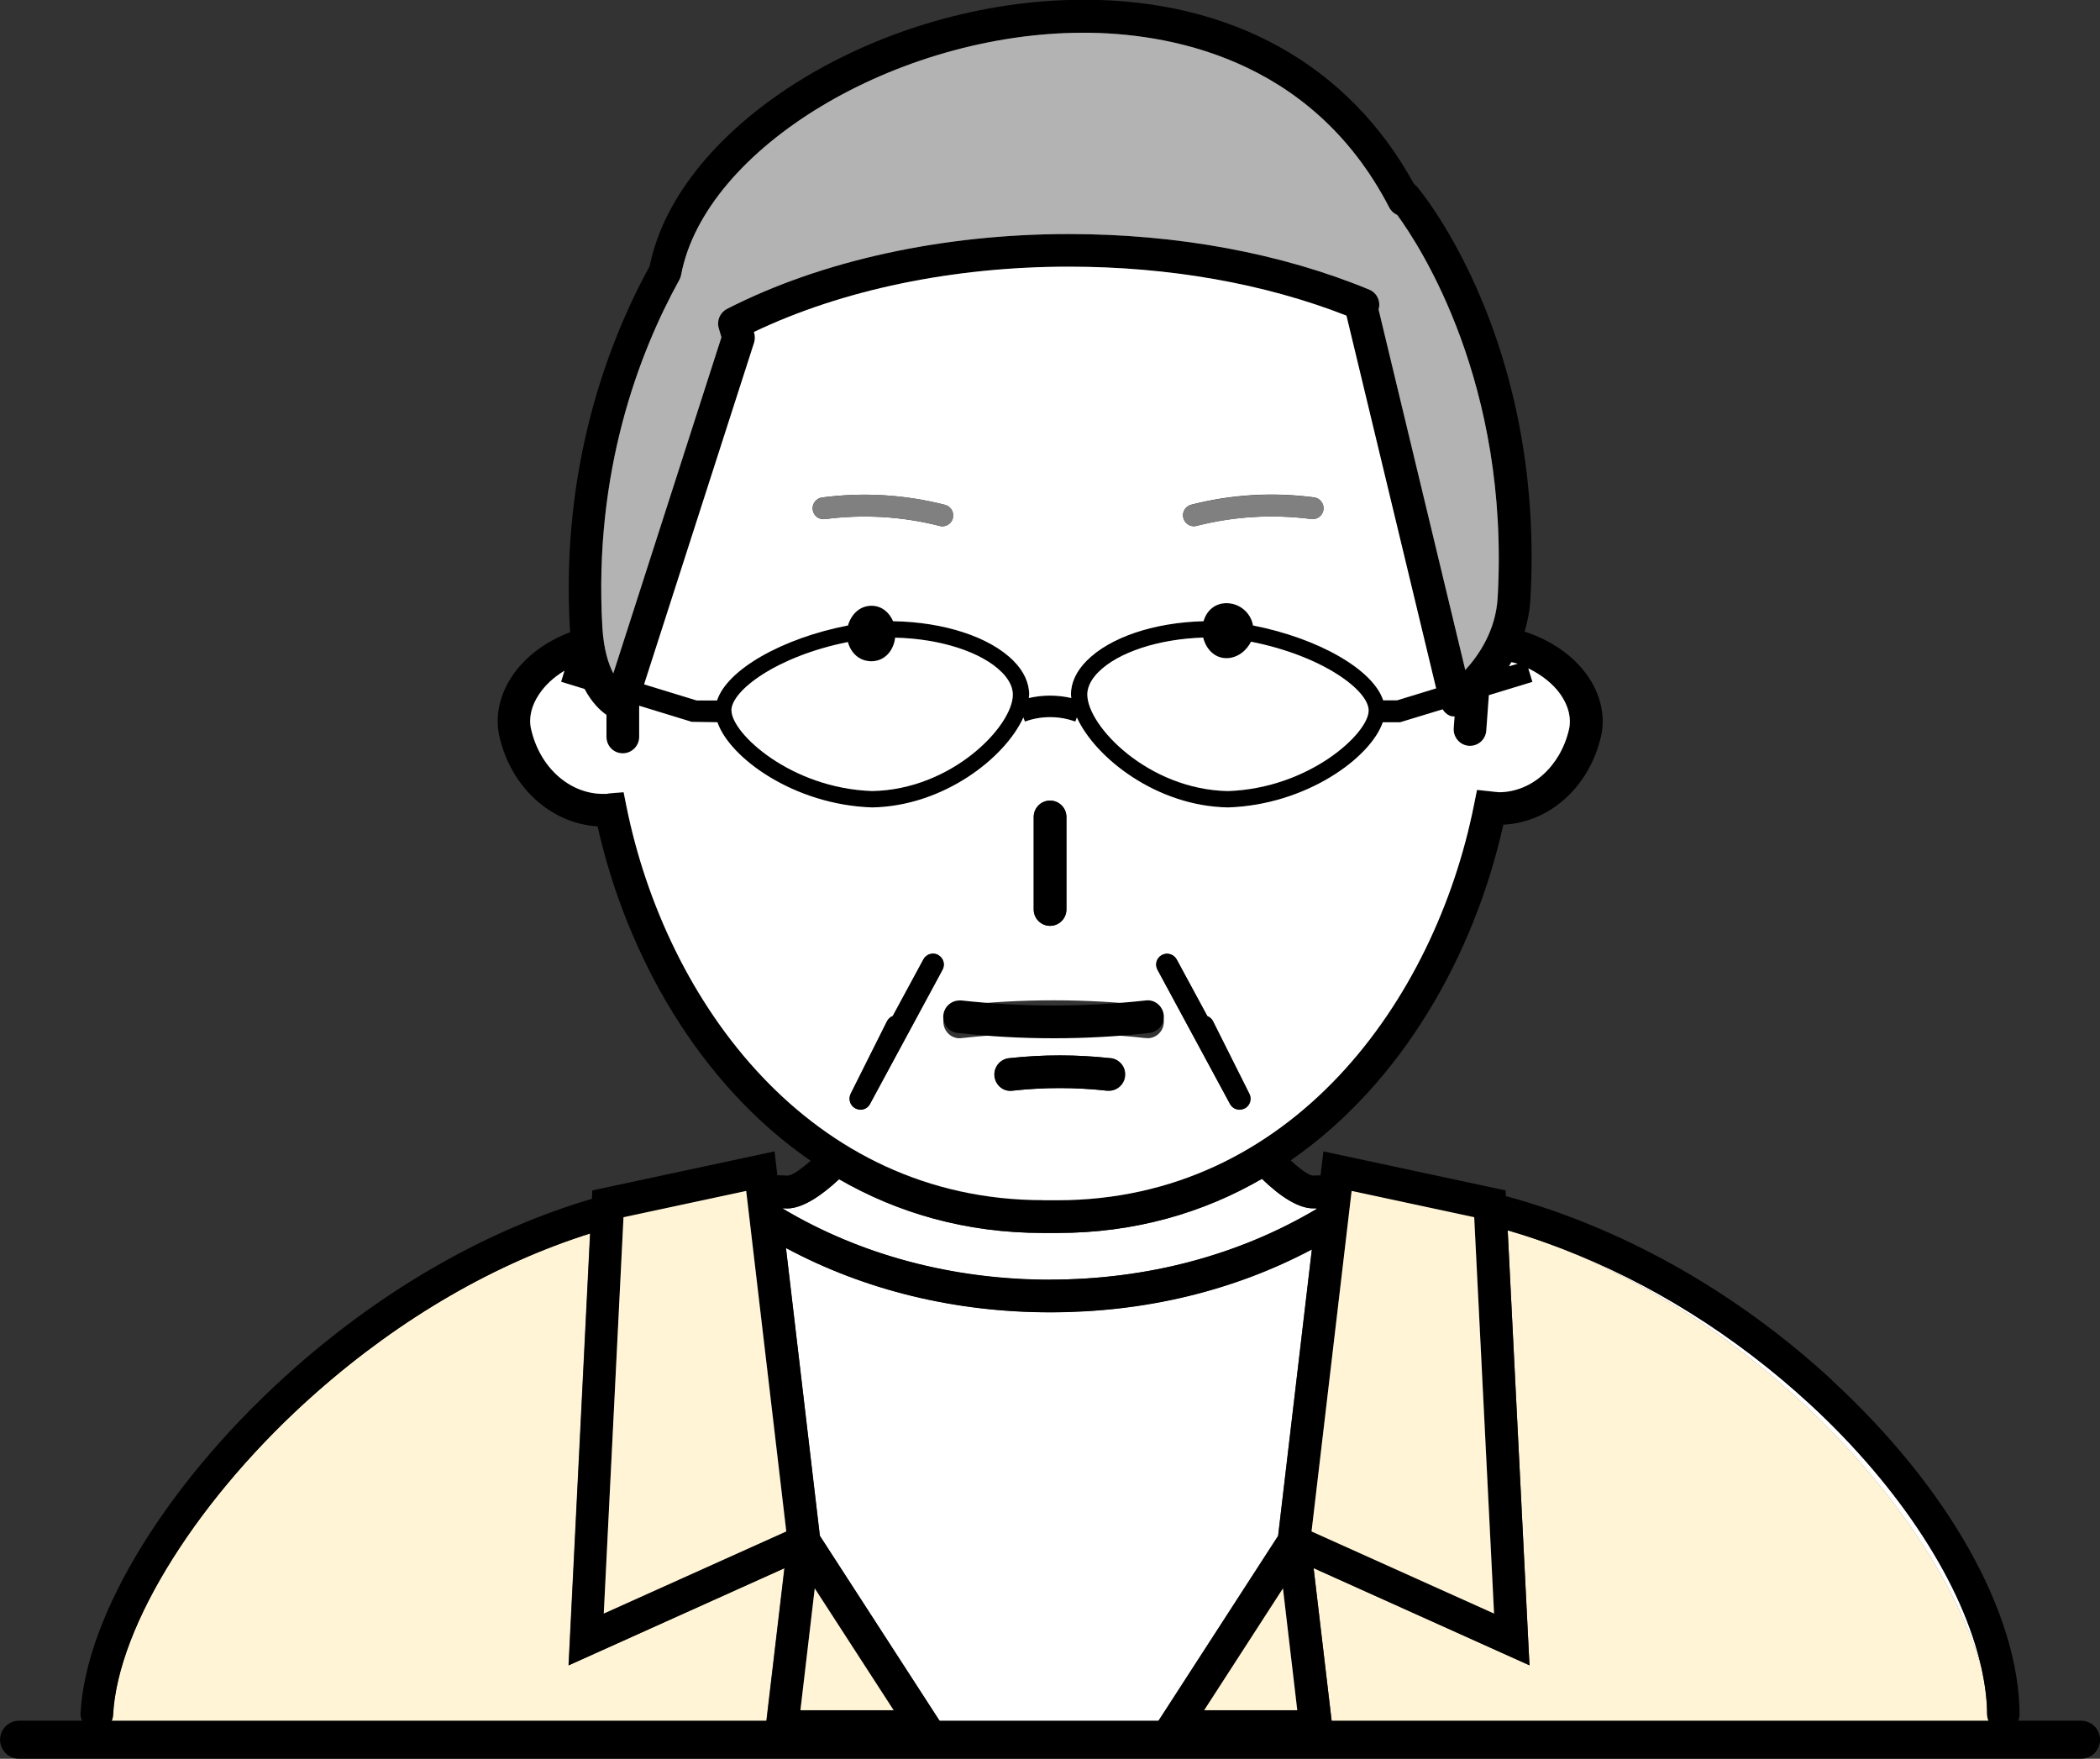
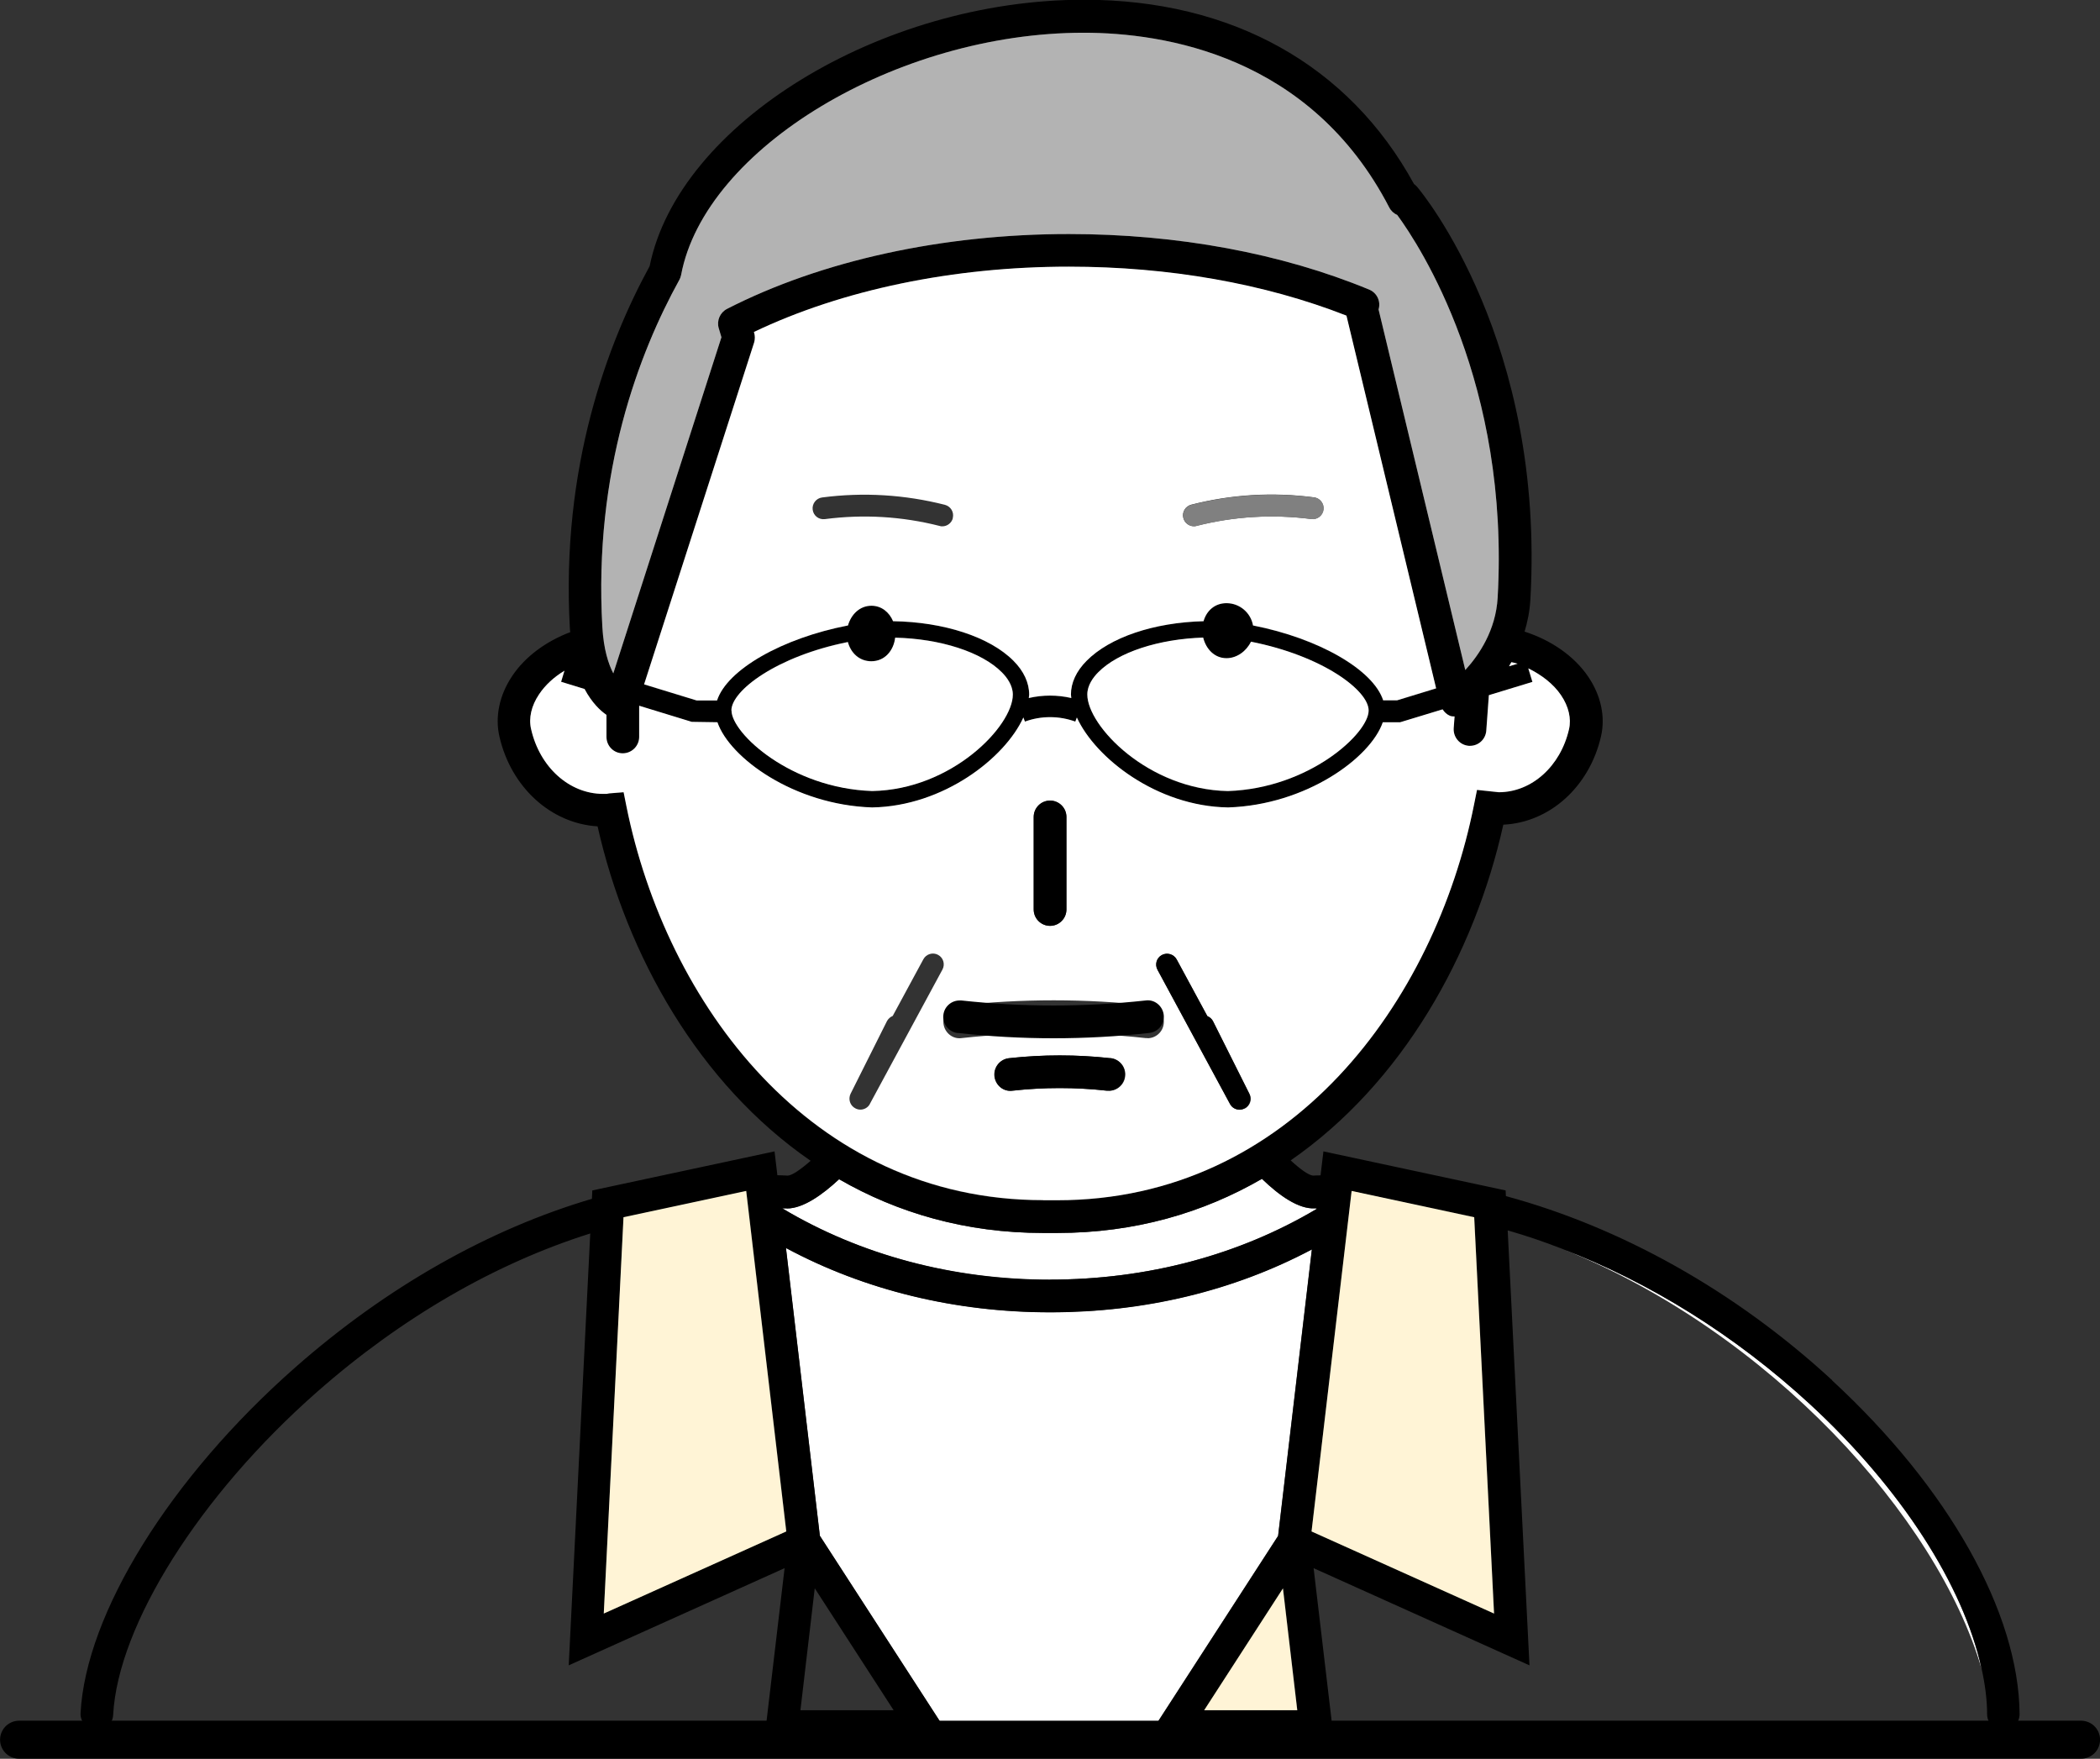
<svg xmlns="http://www.w3.org/2000/svg" id="b" data-name="レイヤー 2" width="162.95" height="136.47" viewBox="0 0 162.95 136.47">
  <rect x="0" y="0" width="162.95" height="136.47" fill="#333333" stroke="none" />
  <defs>
    <style>
      .d {
        fill: none;
        stroke: #000;
        stroke-linecap: round;
        stroke-miterlimit: 10;
        stroke-width: 2.95px;
      }

      .e, .f, .g, .h, .i {
        stroke-width: 0px;
      }

      .f {
        fill: gray;
      }

      .g {
        fill: #b3b3b3;
      }

      .h {
        fill: #fff;
      }

      .i {
        fill: #fff4d6;
      }
    </style>
  </defs>
  <g id="c" data-name="contents">
    <g>
      <g>
        <path class="h" d="M81.48,99.29c7.54,0,14.66-1.91,20.68-5.48v-.05s-.08,0-.13,0c-1.28.07-2.78-1-4.11-2.29-4.56,2.63-9.86,4.2-15.88,4.2h-.58s-.52,0-.52,0c-6,0-11.29-1.55-15.83-4.17-1.32,1.23-2.8,2.27-4.05,2.27-.04,0-.08,0-.12,0-.08,0-.16,0-.23,0,6.04,3.61,13.2,5.54,20.78,5.54Z" />
        <path class="h" d="M154.61,134.13h.29c-.12-.06-.22-.12-.31-.21,0,.07.02.14.02.21Z" />
        <path class="h" d="M99.17,119.17l2.62-22.23c-6.04,3.2-13,4.88-20.31,4.88s-14.42-1.72-20.5-4.99l2.63,22.33,9.68,14.96h16.13l.11-.05,9.64-14.9Z" />
        <path class="h" d="M153.75,129.45c-1.41-6.43-6.24-13.97-13.3-20.49-5.83-5.38-12.47-9.48-19.27-12.08,16.08,6.42,29.14,20.82,32.57,32.57Z" />
        <polygon class="i" points="89.42 134.13 89.49 134.13 89.53 134.07 89.42 134.13" />
-         <path class="i" d="M154.19,133.01c0-1.13-.17-2.33-.43-3.56-3.43-11.75-16.48-26.15-32.57-32.57-1.4-.53-2.8-1.01-4.2-1.42l1.69,33.75-16.75-7.54,1.47,12.45h51.22c0-.07-.02-.14-.02-.21-.24-.23-.4-.55-.4-.91Z" />
        <path class="i" d="M6.66,134.13h.27c-.1-.05-.19-.13-.27-.21,0,.07,0,.14,0,.21Z" />
-         <path class="i" d="M44.11,129.22l1.67-33.51c-7.3,2.3-14.61,6.48-21.23,12.32-9.07,8-15.42,18.06-15.79,25.04-.02.48-.31.86-.71,1.06h51.34l1.47-12.45-16.75,7.54Z" />
        <path class="e" d="M142.17,107.1c-7.56-6.97-16.42-11.88-25.32-14.29l-.02-.44-14.14-3.03-.22,1.86c-.19.01-.39,0-.58.02-.33-.02-.98-.48-1.74-1.18,8.65-5.99,14.26-15.97,16.5-26.05,3.6-.17,6.68-2.94,7.58-6.85.35-1.52,0-3.17-.99-4.63-1.1-1.62-2.89-2.84-4.94-3.5.23-.77.4-1.59.45-2.49,1.14-19.99-8.37-31.53-8.78-32.01-.07-.09-.16-.16-.25-.23-5.05-9.23-14.12-14.3-25.62-14.3-15.79,0-31.46,9.64-33.69,20.67-3.24,5.93-6.9,15.58-6.19,28.12,0,.1.02.18.03.28-1.87.71-3.5,1.89-4.51,3.41-.99,1.48-1.34,3.15-.99,4.68.9,3.95,4,6.76,7.62,6.98,2.26,10.04,7.88,19.99,16.53,25.95-.8.7-1.46,1.15-1.79,1.15-.26-.02-.52-.02-.79-.03l-.22-1.85-14.14,3.03-.03.65c-7.94,2.34-15.89,6.8-23.04,13.1-9.7,8.55-16.23,19.08-16.64,26.81-.02.39.15.74.42.99.09.08.17.15.27.21.16.08.32.13.51.14.02,0,.04,0,.07,0,.2,0,.38-.06.55-.14.4-.2.69-.58.71-1.06.37-6.98,6.71-17.04,15.79-25.04,6.62-5.83,13.92-10.02,21.23-12.32l-1.67,33.51,16.75-7.54-1.47,12.45-.13,1.11h14.74l-.72-1.11-9.68-14.96-2.63-22.33c6.09,3.27,13.11,4.99,20.5,4.99s14.27-1.68,20.31-4.88l-2.62,22.23-9.64,14.9-.03.05-.72,1.11h14.74l-.13-1.11-1.47-12.45,16.75,7.54-1.69-33.75c1.4.4,2.81.88,4.2,1.42,6.8,2.6,13.43,6.71,19.27,12.08,7.07,6.52,11.9,14.05,13.3,20.49.27,1.23.43,2.42.43,3.56,0,.36.16.68.4.91.09.09.2.15.31.21.17.08.35.14.55.14h0c.7,0,1.26-.58,1.26-1.28-.06-7.86-5.5-17.54-14.55-25.89ZM115.93,125.2l-14.16-6.37,3.11-26.42,9.52,2.04,1.54,30.76ZM93.44,132.7l6.12-9.46,1.11,9.46h-7.23ZM62.11,132.7l1.11-9.46,6.12,9.46h-7.23ZM46.85,125.2l1.54-30.76,9.52-2.04,3.11,26.42-14.16,6.37ZM61.06,93.77c1.25,0,2.73-1.04,4.05-2.27,4.55,2.62,9.84,4.17,15.83,4.17h.52s.58,0,.58,0c6.02,0,11.33-1.56,15.88-4.2,1.34,1.29,2.84,2.36,4.11,2.29.04,0,.09,0,.13,0v.05c-6.02,3.58-13.14,5.48-20.69,5.48s-14.73-1.92-20.78-5.54c.08,0,.16,0,.23,0,.04,0,.08,0,.12,0ZM48.39,61.48l-1.12.09c-.09,0-.17.02-.2.03h-.27c-2.62,0-4.92-2.06-5.59-5.02-.2-.85.02-1.8.62-2.7.48-.72,1.17-1.34,1.97-1.83l-.26.86,1.82.56c.56,1.06,1.22,1.67,1.7,2.01v1.71c0,.7.55,1.27,1.25,1.27h0c.7,0,1.26-.56,1.27-1.26v-2.43s4.09,1.25,4.09,1.25l1.99.03c.95,2.78,5.95,6.42,11.99,6.61h.03c5.51-.09,10.29-3.83,11.72-6.98l.12.32c1.26-.46,2.65-.46,3.91,0l.12-.32c1.44,3.15,6.21,6.89,11.72,6.98h.03c6.04-.2,11.03-3.84,11.99-6.61h1.35l3.29-1c.14.21.33.4.57.5.12.05.24.04.36.05l-.07.92c-.05.7.48,1.31,1.18,1.36.03,0,.06,0,.09,0,.66,0,1.21-.51,1.26-1.18l.2-2.75,3.38-1.03-.32-1.05c1.05.51,1.95,1.21,2.54,2.08.59.87.81,1.81.62,2.64-.65,2.88-2.89,4.89-5.45,4.89l-1.69-.18-.23,1.14c-3.04,15.28-14.22,30.7-32.34,30.7h-.58s-.52,0-.52,0c-18.06,0-29.25-15.35-32.32-30.55l-.22-1.1ZM52.85,21.34c1.84-9.84,16.73-18.8,31.24-18.8,6.24,0,17.61,1.76,23.71,13.56.14.26.36.47.62.58,1.77,2.42,8.74,13.08,7.79,29.71-.14,2.52-1.44,4.43-2.51,5.6l-6.73-27.98c.19-.62-.12-1.29-.73-1.54-6.82-2.82-14.88-4.31-23.3-4.31-9.79,0-19.21,2.06-26.53,5.81-.54.28-.81.9-.64,1.49l.21.71-8.39,26.08c-.38-.73-.75-1.86-.85-3.6-.69-12.06,2.87-21.3,5.97-26.93.06-.12.11-.25.14-.38ZM107.32,54.35c-.78-2.38-5-4.81-10.1-5.81-.17-.98-1.03-1.73-2.06-1.73-.9,0-1.54.59-1.78,1.4-3.86.1-7.27,1.25-9.07,3.07-.81.81-1.22,1.72-1.22,2.62,0,.09.02.18.03.27-1.09-.25-2.21-.25-3.3,0,0-.09.03-.18.03-.26,0-.91-.41-1.82-1.22-2.63-1.84-1.86-5.4-3.02-9.34-3.07-.3-.69-.89-1.2-1.68-1.2-.91,0-1.58.68-1.82,1.53-5.12.99-9.38,3.43-10.16,5.82h-1.58l-4.08-1.25,8.54-26.53c.08-.24.08-.5,0-.75l-.02-.06c6.83-3.27,15.46-5.07,24.44-5.07,7.76,0,15.19,1.31,21.54,3.8l6.96,28.93-3.04.93h-1.07ZM93.36,49.48c.21.88.87,1.6,1.81,1.6.82,0,1.55-.55,1.9-1.28,5.57,1.09,9.14,3.78,9.13,5.34,0,1.75-4.6,6.03-10.92,6.25-6.19-.11-10.9-5.05-10.91-7.49,0-.71.46-1.33.85-1.72,1.54-1.56,4.7-2.58,8.14-2.69ZM65.8,49.81c.23.85.89,1.49,1.82,1.49,1.04,0,1.73-.82,1.85-1.83,3.5.08,6.71,1.12,8.28,2.69.39.39.86,1.01.85,1.73,0,2.43-4.71,7.37-10.91,7.48-6.32-.21-10.93-4.49-10.92-6.25-.01-1.54,3.53-4.22,9.04-5.32ZM117.28,51.37c.16.04.33.07.49.12l-.67.2c.07-.1.13-.22.19-.33Z" />
        <path class="h" d="M111.44,53.42l-6.96-28.93c-6.35-2.49-13.77-3.8-21.54-3.8-8.98,0-17.61,1.8-24.44,5.07l.02.06c.07.24.07.5,0,.75l-8.54,26.53,4.08,1.25h1.58c.78-2.39,5.04-4.83,10.16-5.82.24-.85.91-1.53,1.82-1.53.79,0,1.39.51,1.68,1.2,3.94.06,7.5,1.22,9.34,3.07.81.81,1.22,1.72,1.22,2.63,0,.08-.02.18-.03.26,1.09-.25,2.21-.25,3.3,0,0-.09-.03-.18-.03-.27,0-.9.41-1.81,1.22-2.62,1.8-1.82,5.21-2.97,9.07-3.07.23-.81.87-1.4,1.78-1.4,1.03,0,1.89.75,2.06,1.73,5.1,1,9.32,3.43,10.1,5.81h1.07l3.04-.93ZM73.94,40.2c-.1.38-.44.64-.82.64-.07,0-.14,0-.21-.03-2.91-.74-5.91-.92-8.9-.53-.48.06-.89-.27-.95-.73-.06-.46.27-.89.73-.95,3.21-.42,6.41-.22,9.53.57.45.12.73.57.61,1.03ZM101.75,40.27c-2.99-.38-5.99-.21-8.9.53-.07.02-.14.03-.21.03-.38,0-.72-.25-.82-.64-.12-.45.16-.91.61-1.03,3.12-.8,6.32-.99,9.53-.57.46.06.79.48.73.95-.06.46-.48.79-.95.73Z" />
        <path class="h" d="M80.94,93.13h.52s.58,0,.58,0c18.12,0,29.3-15.42,32.34-30.7l.23-1.14,1.69.18c2.55,0,4.79-2.01,5.45-4.89.19-.83-.03-1.77-.62-2.64-.59-.87-1.5-1.57-2.54-2.08l.32,1.05-3.38,1.03-.2,2.75c-.05.67-.6,1.18-1.26,1.18-.03,0-.06,0-.09,0-.7-.05-1.22-.66-1.18-1.36l.07-.92c-.12,0-.24,0-.36-.05-.24-.1-.43-.28-.57-.5l-3.29,1h-1.35c-.95,2.77-5.95,6.41-11.99,6.61h-.03c-5.51-.09-10.28-3.83-11.72-6.98l-.12.32c-1.26-.46-2.66-.46-3.91,0l-.12-.32c-1.43,3.15-6.21,6.88-11.72,6.98h-.03c-6.04-.2-11.04-3.84-11.99-6.61l-1.99-.03-4.08-1.25v2.43c-.01.7-.58,1.26-1.28,1.26h0c-.7,0-1.26-.57-1.26-1.27v-1.71c-.48-.33-1.13-.94-1.7-2.01l-1.82-.56.26-.86c-.81.49-1.49,1.11-1.97,1.83-.6.89-.82,1.85-.62,2.7.67,2.96,2.97,5.03,5.59,5.03h.27s.12-.03.2-.04l1.12-.09.22,1.1c3.07,15.21,14.26,30.55,32.32,30.55ZM67.5,85.66c-.15.28-.44.44-.74.44-.13,0-.26-.03-.39-.1-.41-.21-.57-.71-.37-1.13l2.82-5.63c.1-.19.26-.33.45-.41l2.38-4.4c.22-.41.74-.56,1.14-.34.41.22.56.73.34,1.14l-5.63,10.42ZM86.04,84.63s-.09,0-.14,0c-2.43-.27-4.9-.27-7.32,0-.71.1-1.32-.42-1.4-1.12-.08-.7.43-1.32,1.12-1.4,2.62-.29,5.27-.29,7.89,0,.7.08,1.2.7,1.12,1.4-.07.65-.62,1.13-1.26,1.13ZM89.05,80.55s-.09,0-.14,0c-4.74-.52-9.55-.52-14.3,0-.68.1-1.32-.42-1.4-1.12-.08-.69.42-1.32,1.12-1.4,4.93-.55,9.93-.55,14.85,0,.7.08,1.2.7,1.12,1.4-.07.65-.62,1.13-1.26,1.13ZM96.58,86.01c-.12.06-.26.1-.39.1-.3,0-.59-.16-.74-.44l-5.63-10.42c-.22-.41-.07-.92.34-1.14.41-.22.92-.07,1.15.34l2.38,4.4c.19.07.35.21.45.41l2.82,5.63c.21.41.04.91-.37,1.13ZM81.48,62.12c.7,0,1.27.57,1.27,1.27v7.18c0,.7-.57,1.27-1.27,1.27s-1.27-.57-1.27-1.27v-7.18c0-.7.57-1.27,1.27-1.27Z" />
        <path class="h" d="M84.37,53.89c0,2.44,4.72,7.37,10.91,7.49,6.32-.21,10.93-4.49,10.92-6.25.01-1.55-3.56-4.24-9.13-5.34-.35.73-1.09,1.28-1.9,1.28-.93,0-1.59-.71-1.81-1.6-3.44.11-6.6,1.13-8.14,2.69-.39.39-.85,1.01-.85,1.72Z" />
        <path class="h" d="M117.28,51.37c-.06.11-.12.22-.19.33l.67-.2c-.16-.05-.32-.08-.49-.12Z" />
        <path class="h" d="M56.76,55.13c0,1.76,4.6,6.04,10.92,6.25,6.19-.11,10.91-5.05,10.91-7.48,0-.72-.46-1.34-.85-1.73-1.56-1.58-4.78-2.61-8.28-2.69-.12,1.01-.81,1.83-1.85,1.83-.93,0-1.59-.64-1.82-1.49-5.51,1.1-9.05,3.77-9.04,5.32Z" />
-         <path class="e" d="M80.21,70.57c0,.7.57,1.27,1.27,1.27s1.27-.57,1.27-1.27v-7.18c0-.7-.57-1.27-1.27-1.27s-1.27.57-1.27,1.27v7.18Z" />
+         <path class="e" d="M80.21,70.57c0,.7.57,1.27,1.27,1.27s1.27-.57,1.27-1.27v-7.18c0-.7-.57-1.27-1.27-1.27s-1.27.57-1.27,1.27v7.18" />
        <path class="e" d="M74.33,80.15c4.93.55,9.93.55,14.85,0,.7-.08,1.2-.7,1.12-1.4-.08-.7-.72-1.22-1.4-1.12-4.75.52-9.56.52-14.3,0-.05,0-.09,0-.14,0-.64,0-1.19.48-1.26,1.13-.08.69.42,1.32,1.12,1.4Z" />
-         <path class="f" d="M73.33,39.17c-3.12-.8-6.32-.99-9.53-.57-.46.06-.79.48-.73.95.06.46.47.79.95.73,2.99-.38,5.99-.21,8.9.53.07.02.14.03.21.03.38,0,.72-.25.82-.64.12-.45-.16-.91-.61-1.03Z" />
        <path class="f" d="M101.97,38.6c-3.21-.42-6.41-.22-9.53.57-.45.12-.73.57-.61,1.03.1.38.44.64.82.64.07,0,.14,0,.21-.03,2.91-.74,5.9-.92,8.9-.53.47.06.88-.27.95-.73.06-.46-.27-.89-.73-.95Z" />
        <path class="e" d="M94.13,79.25c-.1-.19-.26-.33-.45-.41l-2.38-4.4c-.22-.41-.74-.56-1.15-.34-.41.22-.56.73-.34,1.14l5.63,10.42c.15.28.44.44.74.44.13,0,.27-.03.39-.1.41-.21.57-.71.37-1.13l-2.82-5.63Z" />
-         <path class="e" d="M72.8,74.1c-.4-.22-.92-.07-1.14.34l-2.38,4.4c-.19.07-.35.21-.45.41l-2.82,5.63c-.2.41-.04.91.37,1.13.13.06.26.1.39.1.3,0,.59-.16.74-.44l5.63-10.42c.22-.41.07-.92-.34-1.14Z" />
        <path class="g" d="M46.74,48.65c.1,1.74.47,2.87.85,3.6l8.39-26.08-.21-.71c-.17-.58.1-1.21.64-1.49,7.32-3.75,16.74-5.81,26.53-5.81,8.42,0,16.48,1.49,23.3,4.31.61.25.92.92.73,1.54l6.73,27.98c1.07-1.17,2.36-3.08,2.51-5.6.95-16.63-6.02-27.3-7.79-29.71-.26-.11-.49-.32-.62-.58-6.11-11.8-17.48-13.56-23.71-13.56-14.51,0-29.4,8.96-31.24,18.8-.03.13-.07.26-.14.38-3.11,5.63-6.66,14.87-5.97,26.93Z" />
        <path class="e" d="M86.17,82.11c-2.62-.29-5.27-.29-7.89,0-.69.08-1.19.7-1.12,1.4.08.69.69,1.22,1.4,1.12,2.43-.27,4.9-.27,7.32,0,.05,0,.1,0,.14,0,.64,0,1.19-.48,1.26-1.13.08-.7-.42-1.32-1.12-1.4Z" />
        <polygon class="i" points="57.9 92.41 48.38 94.45 46.85 125.2 61.01 118.83 57.9 92.41" />
-         <polygon class="i" points="62.11 132.7 69.34 132.7 63.22 123.25 62.11 132.7" />
        <polygon class="i" points="114.39 94.45 104.88 92.41 101.77 118.83 115.93 125.2 114.39 94.45" />
        <polygon class="i" points="99.55 123.25 93.44 132.7 100.66 132.7 99.55 123.25" />
      </g>
      <line class="d" x1="1.48" y1="134.99" x2="161.48" y2="134.99" />
    </g>
  </g>
</svg>